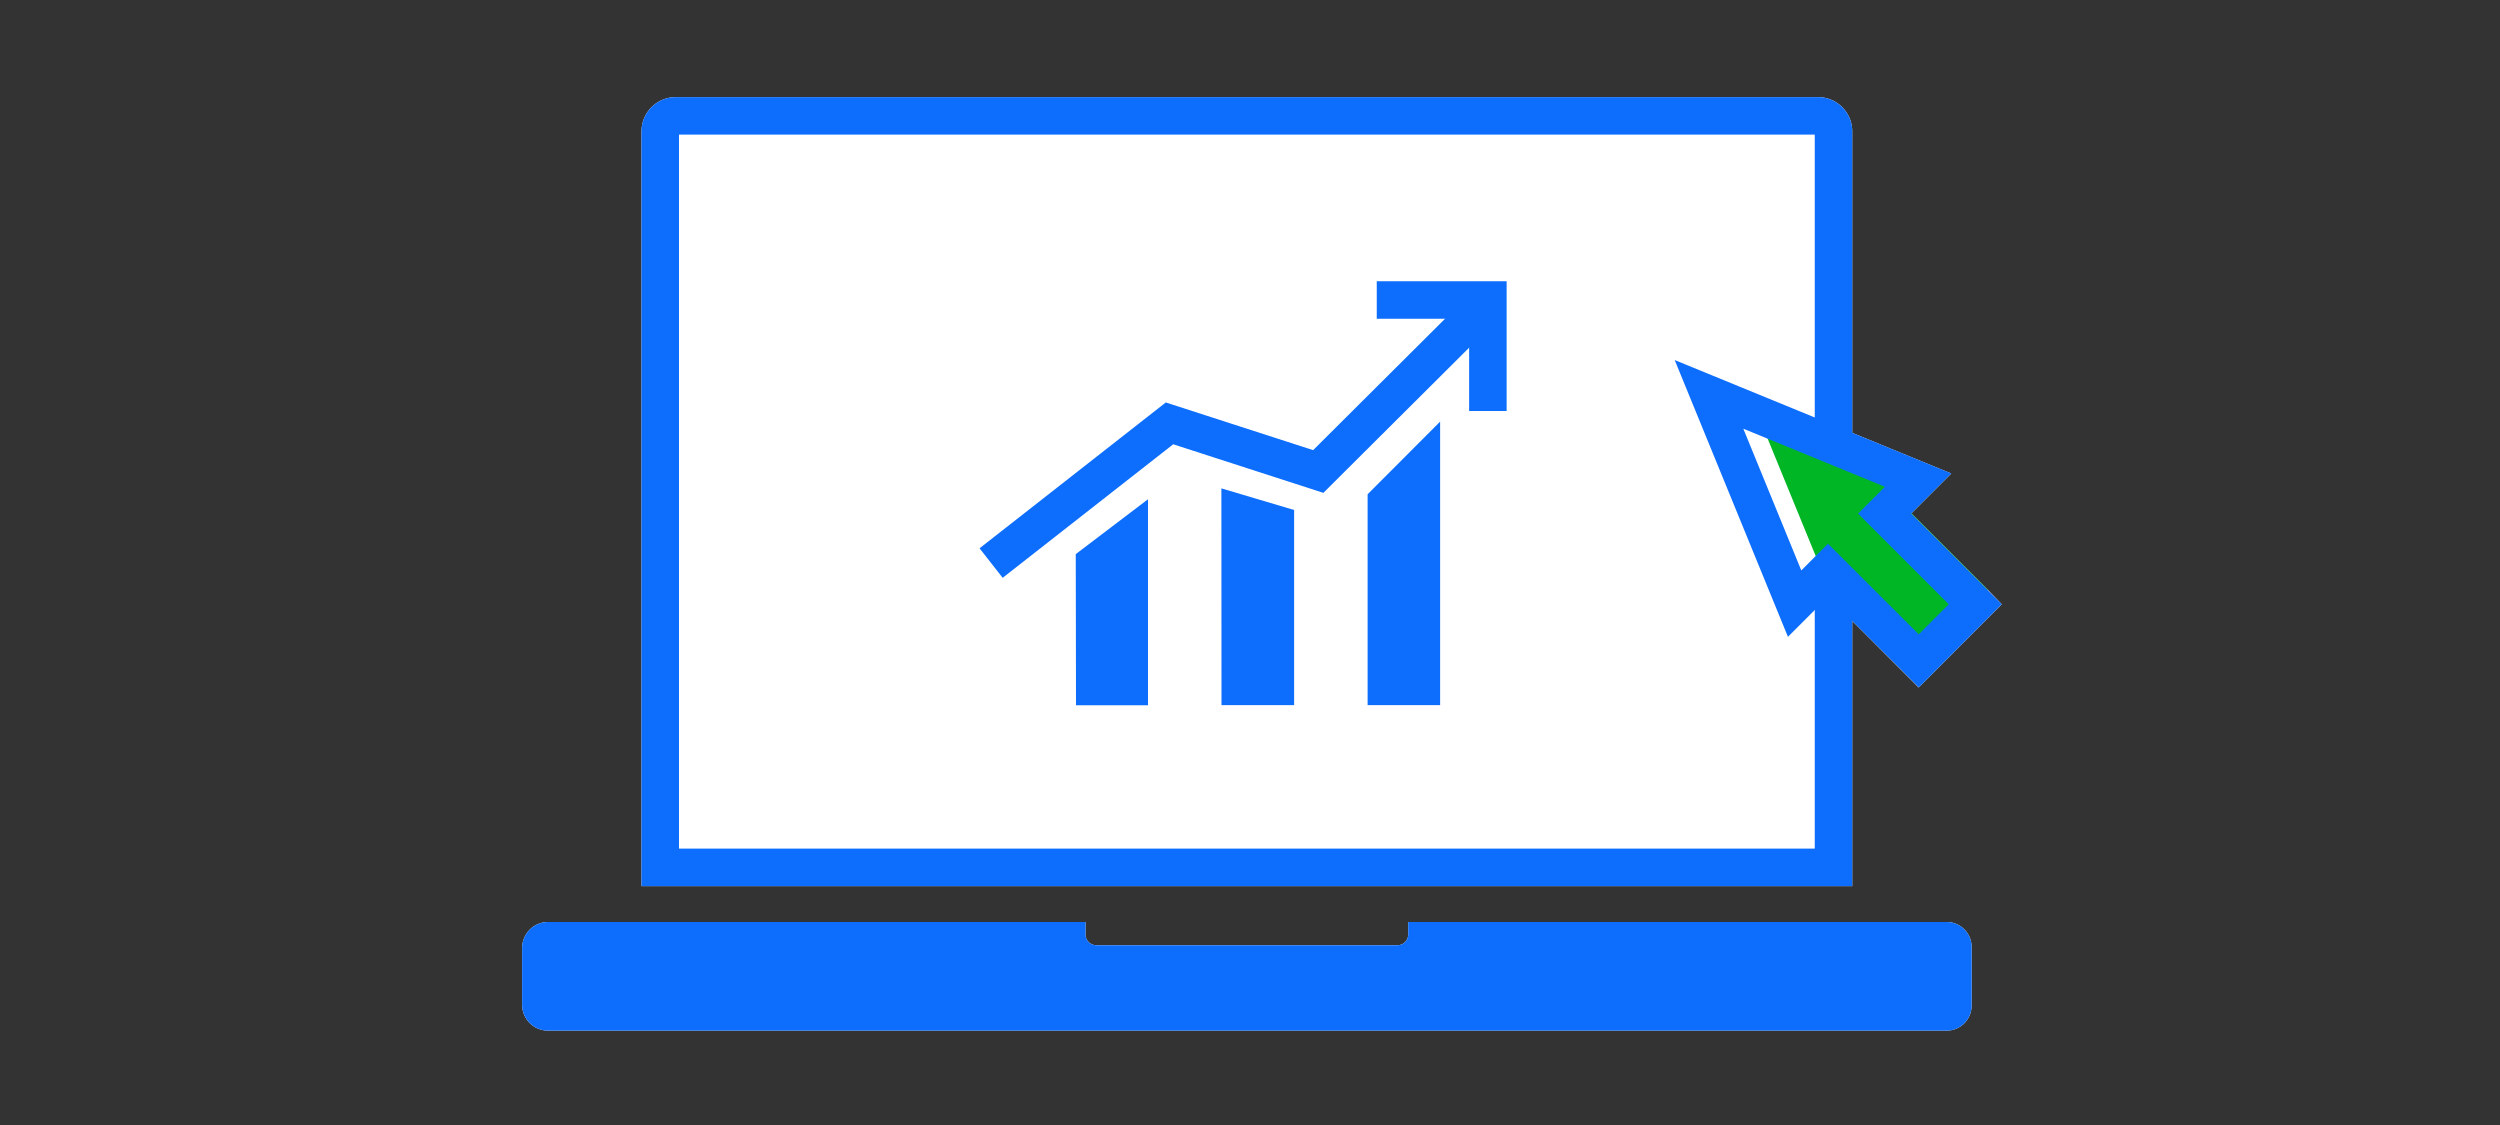
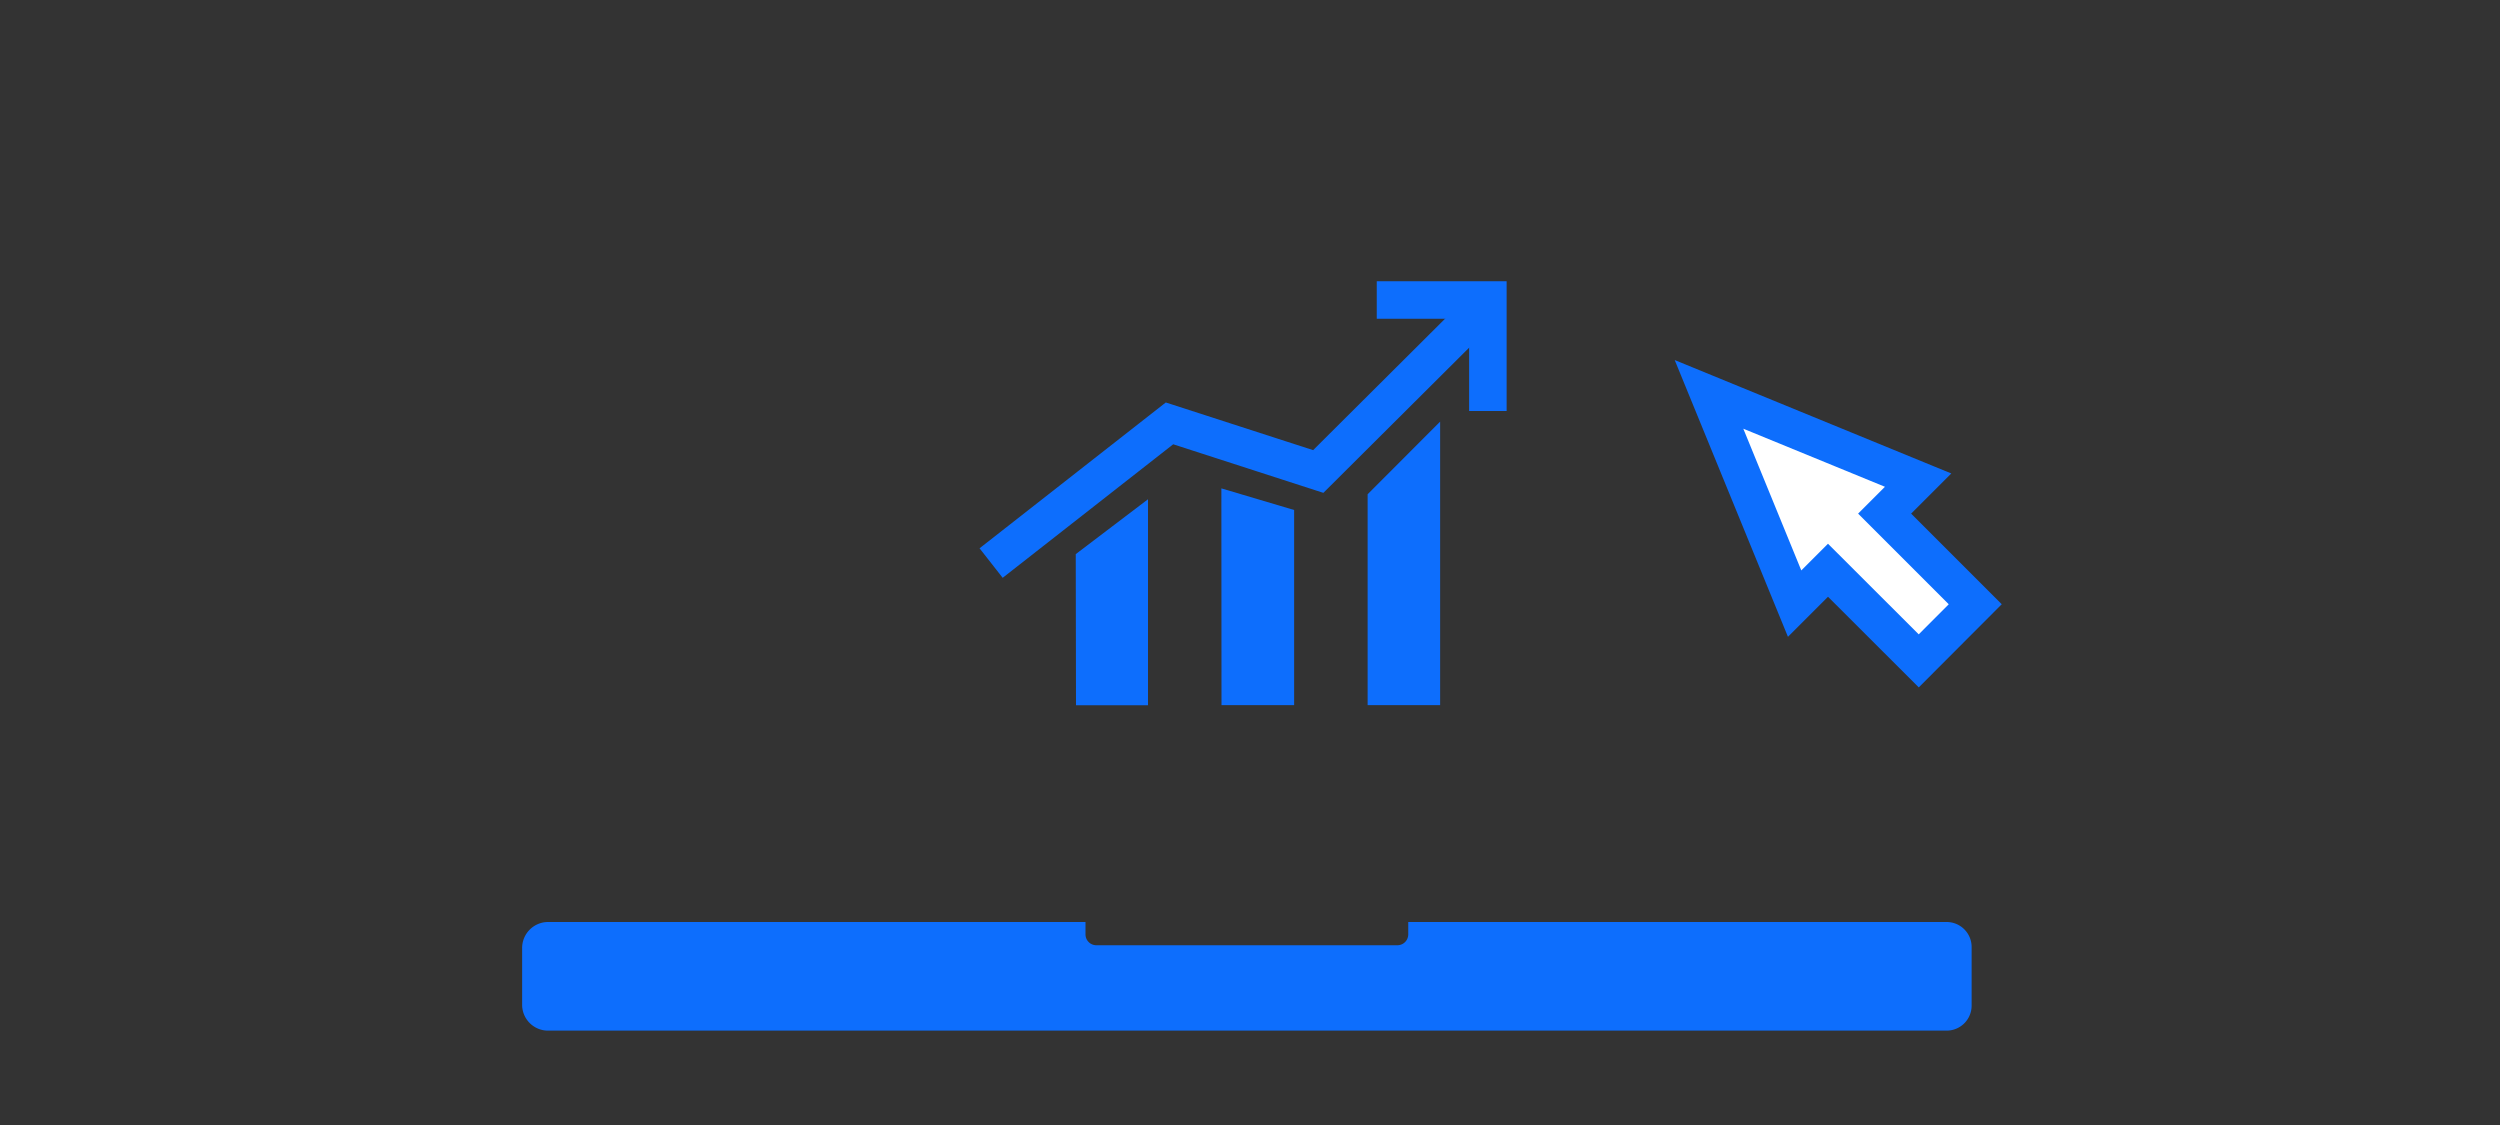
<svg xmlns="http://www.w3.org/2000/svg" viewBox="0 0 200 90">
  <rect x="0" y="0" width="200" height="90" fill="#333333" stroke="none" />
  <defs>
    <style>.cls-1{fill:#fff;}.cls-2{fill:none;stroke:#0d6efd;stroke-linecap:square;stroke-miterlimit:10;stroke-width:3px;}.cls-3{fill:#0d6efd;}.cls-4{fill:#00b624;}</style>
  </defs>
  <title>investment_smp_200x90</title>
  <g id="FLT_ART_WORKS" data-name="FLT ART WORKS">
-     <path class="cls-1" d="M160.14,48.34,153.49,55l-5.31-5.32V70.89H51.32V10.5a2.74,2.74,0,0,1,2.74-2.73h91.38a2.74,2.74,0,0,1,2.74,2.73V34.63l7.92,3.25-3.19,3.19,6.1,6.1h0Z" />
-     <path class="cls-1" d="M155.73,73.76H112.66v1a.87.87,0,0,1-.86.86H87.7a.87.87,0,0,1-.86-.86v-1h-43a2.08,2.08,0,0,0-2.07,2.08v4.54a2.07,2.07,0,0,0,2.07,2.07H155.73a2,2,0,0,0,2-2V75.72A2,2,0,0,0,155.73,73.76Z" />
-     <path class="cls-2" d="M54.06,9.27h91.38a1.24,1.24,0,0,1,1.24,1.24V69.39a0,0,0,0,1,0,0H52.82a0,0,0,0,1,0,0V10.5A1.24,1.24,0,0,1,54.06,9.27Z" />
    <path class="cls-3" d="M155.73,73.76H112.66v1a.87.87,0,0,1-.86.86H87.7a.87.87,0,0,1-.86-.86v-1h-43a2.08,2.08,0,0,0-2.07,2.08v4.54a2.07,2.07,0,0,0,2.07,2.07H155.73a2,2,0,0,0,2-2V75.72A2,2,0,0,0,155.73,73.76Z" />
    <polygon class="cls-1" points="152.45 41.09 155.47 38.06 134.61 29.51 143.16 50.37 146.18 47.35 153.01 54.19 159.28 47.92 152.45 41.09" />
-     <polygon class="cls-4" points="155 38.47 140.33 32.45 146.34 47.13 147.48 45.98 153.83 52.34 159.01 47.17 152.65 40.81 155 38.47" />
    <polygon class="cls-2" points="153.45 38.41 136.72 31.55 143.57 48.29 146.24 45.62 153.5 52.87 158.02 48.34 150.77 41.09 153.45 38.41" />
    <g id="WORKING_COPY" data-name="WORKING COPY">
      <path class="cls-3" d="M86.06,44.33l5.78-4.39,0,16.48H86.08ZM97.72,56.41h5.81l0-15.61-5.82-1.73Zm11.69,0,5.8,0,0-22.68-5.8,5.81Z" />
      <polyline class="cls-2" points="80.47 44.12 93.56 33.87 105.46 37.72 118.01 25.22" />
      <polyline class="cls-2" points="111.64 24 119.03 24 119.03 31.38" />
    </g>
  </g>
</svg>